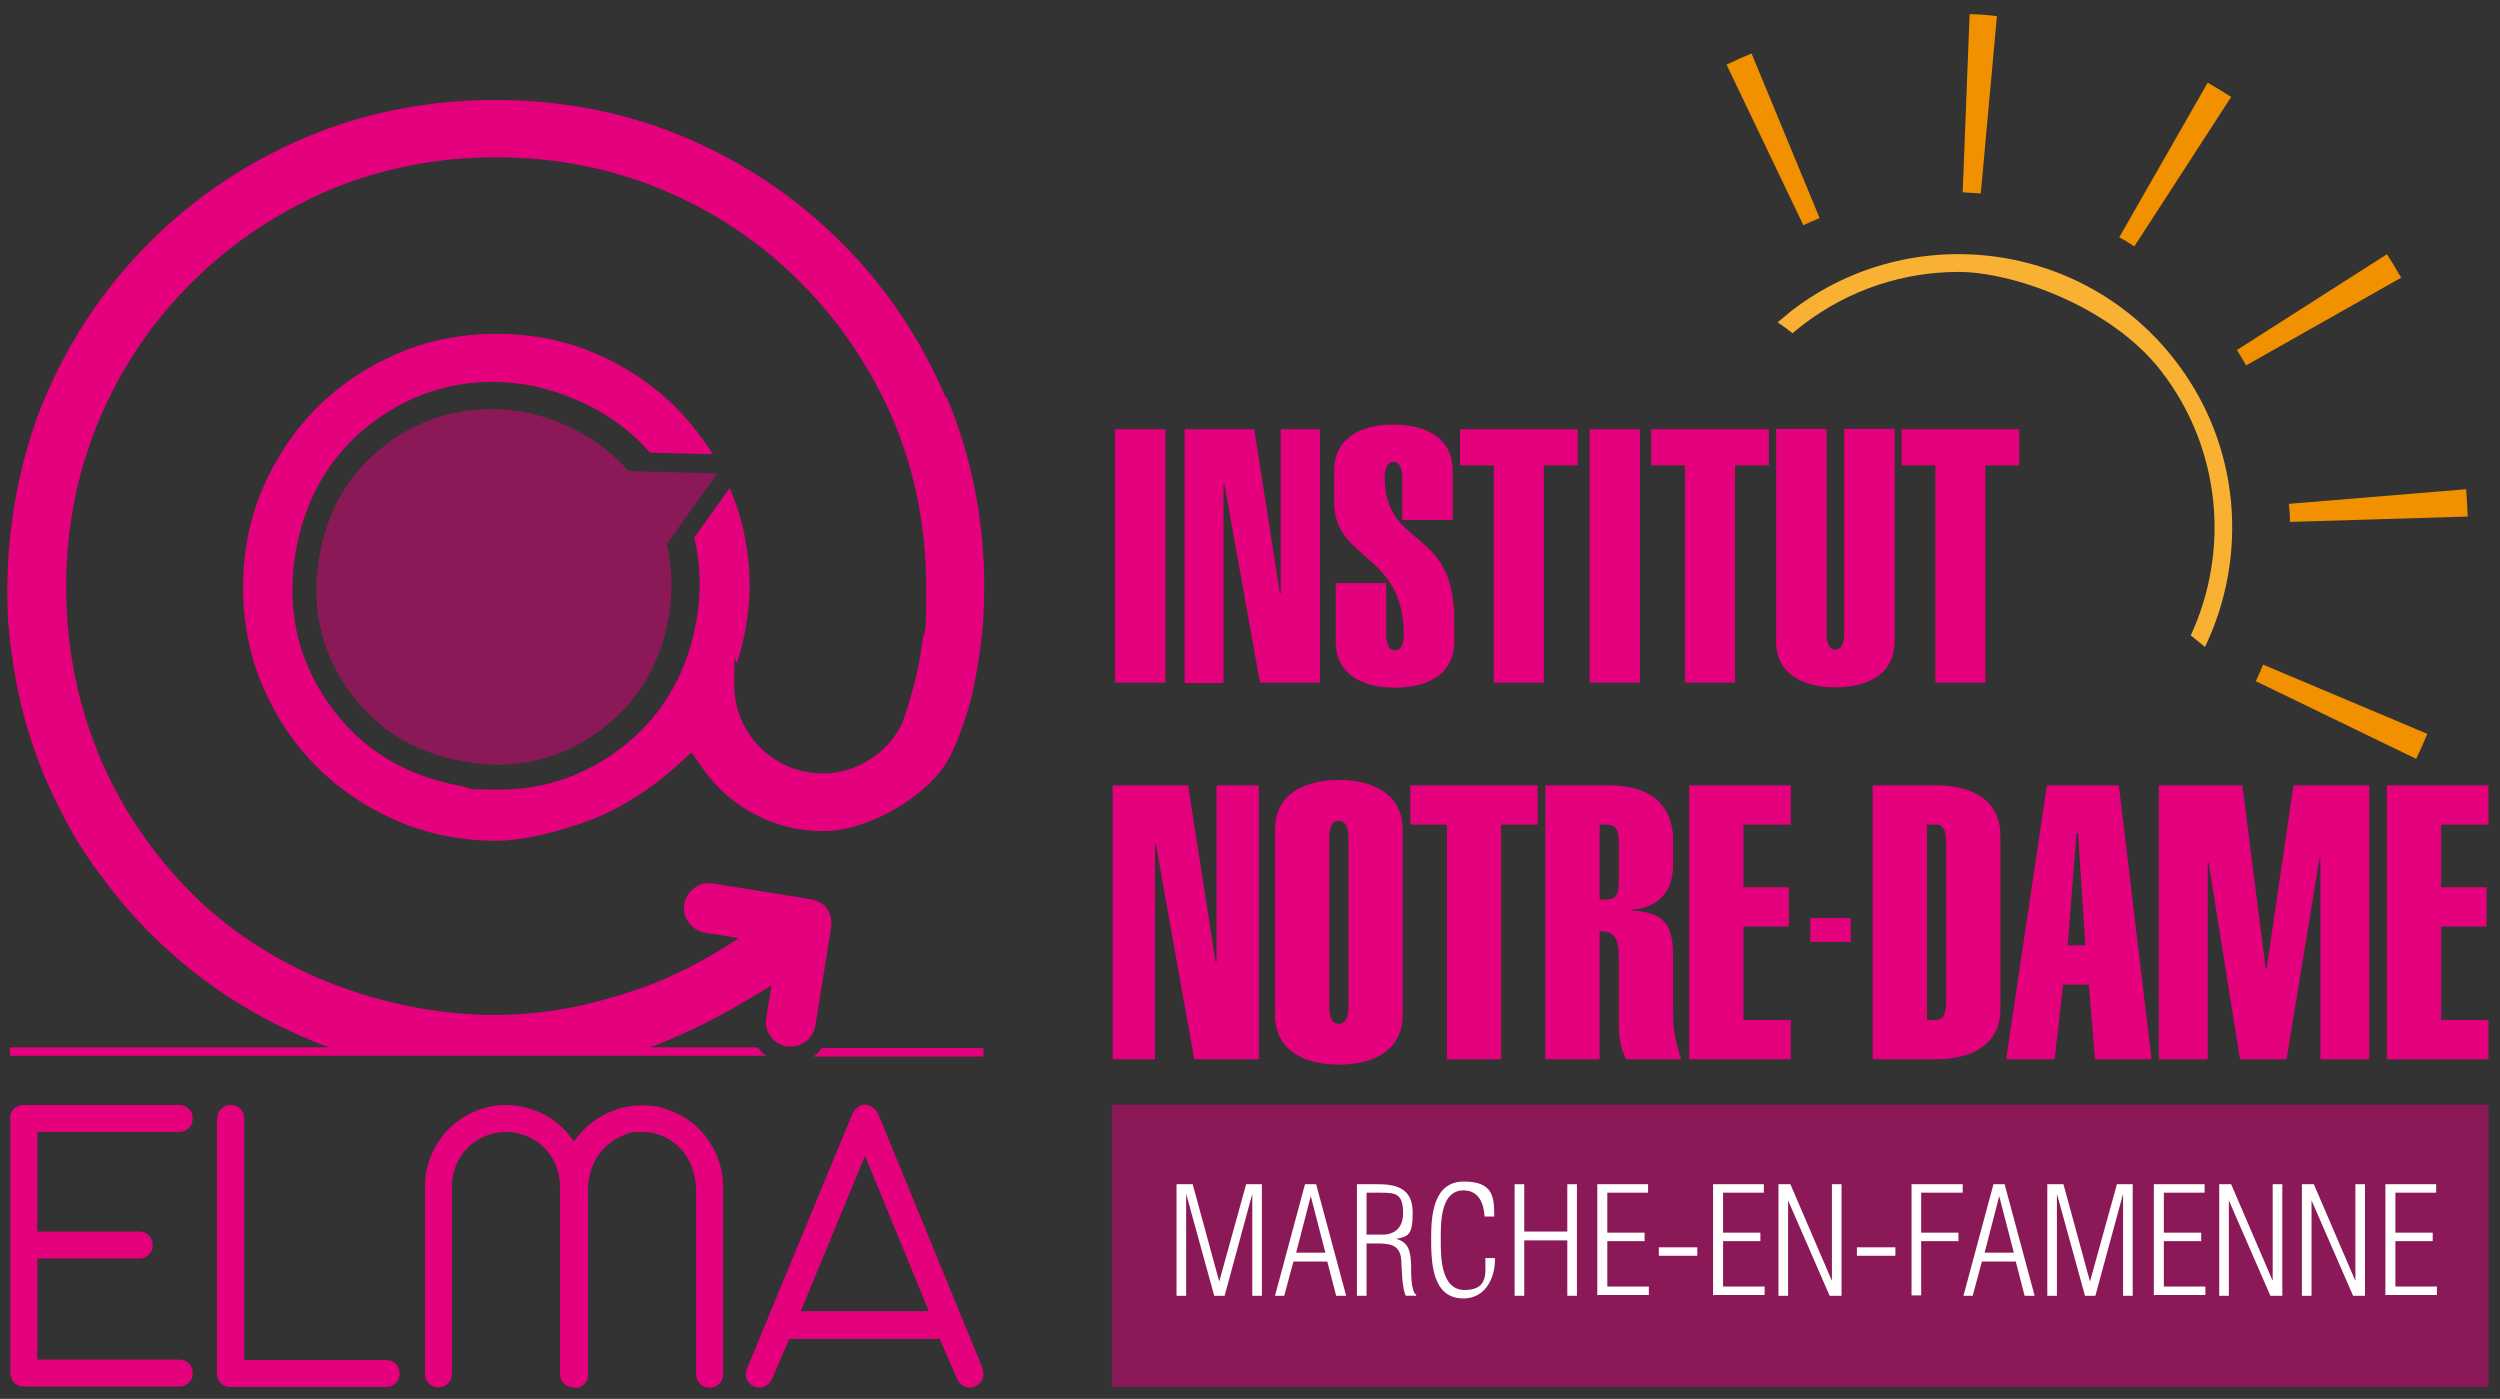
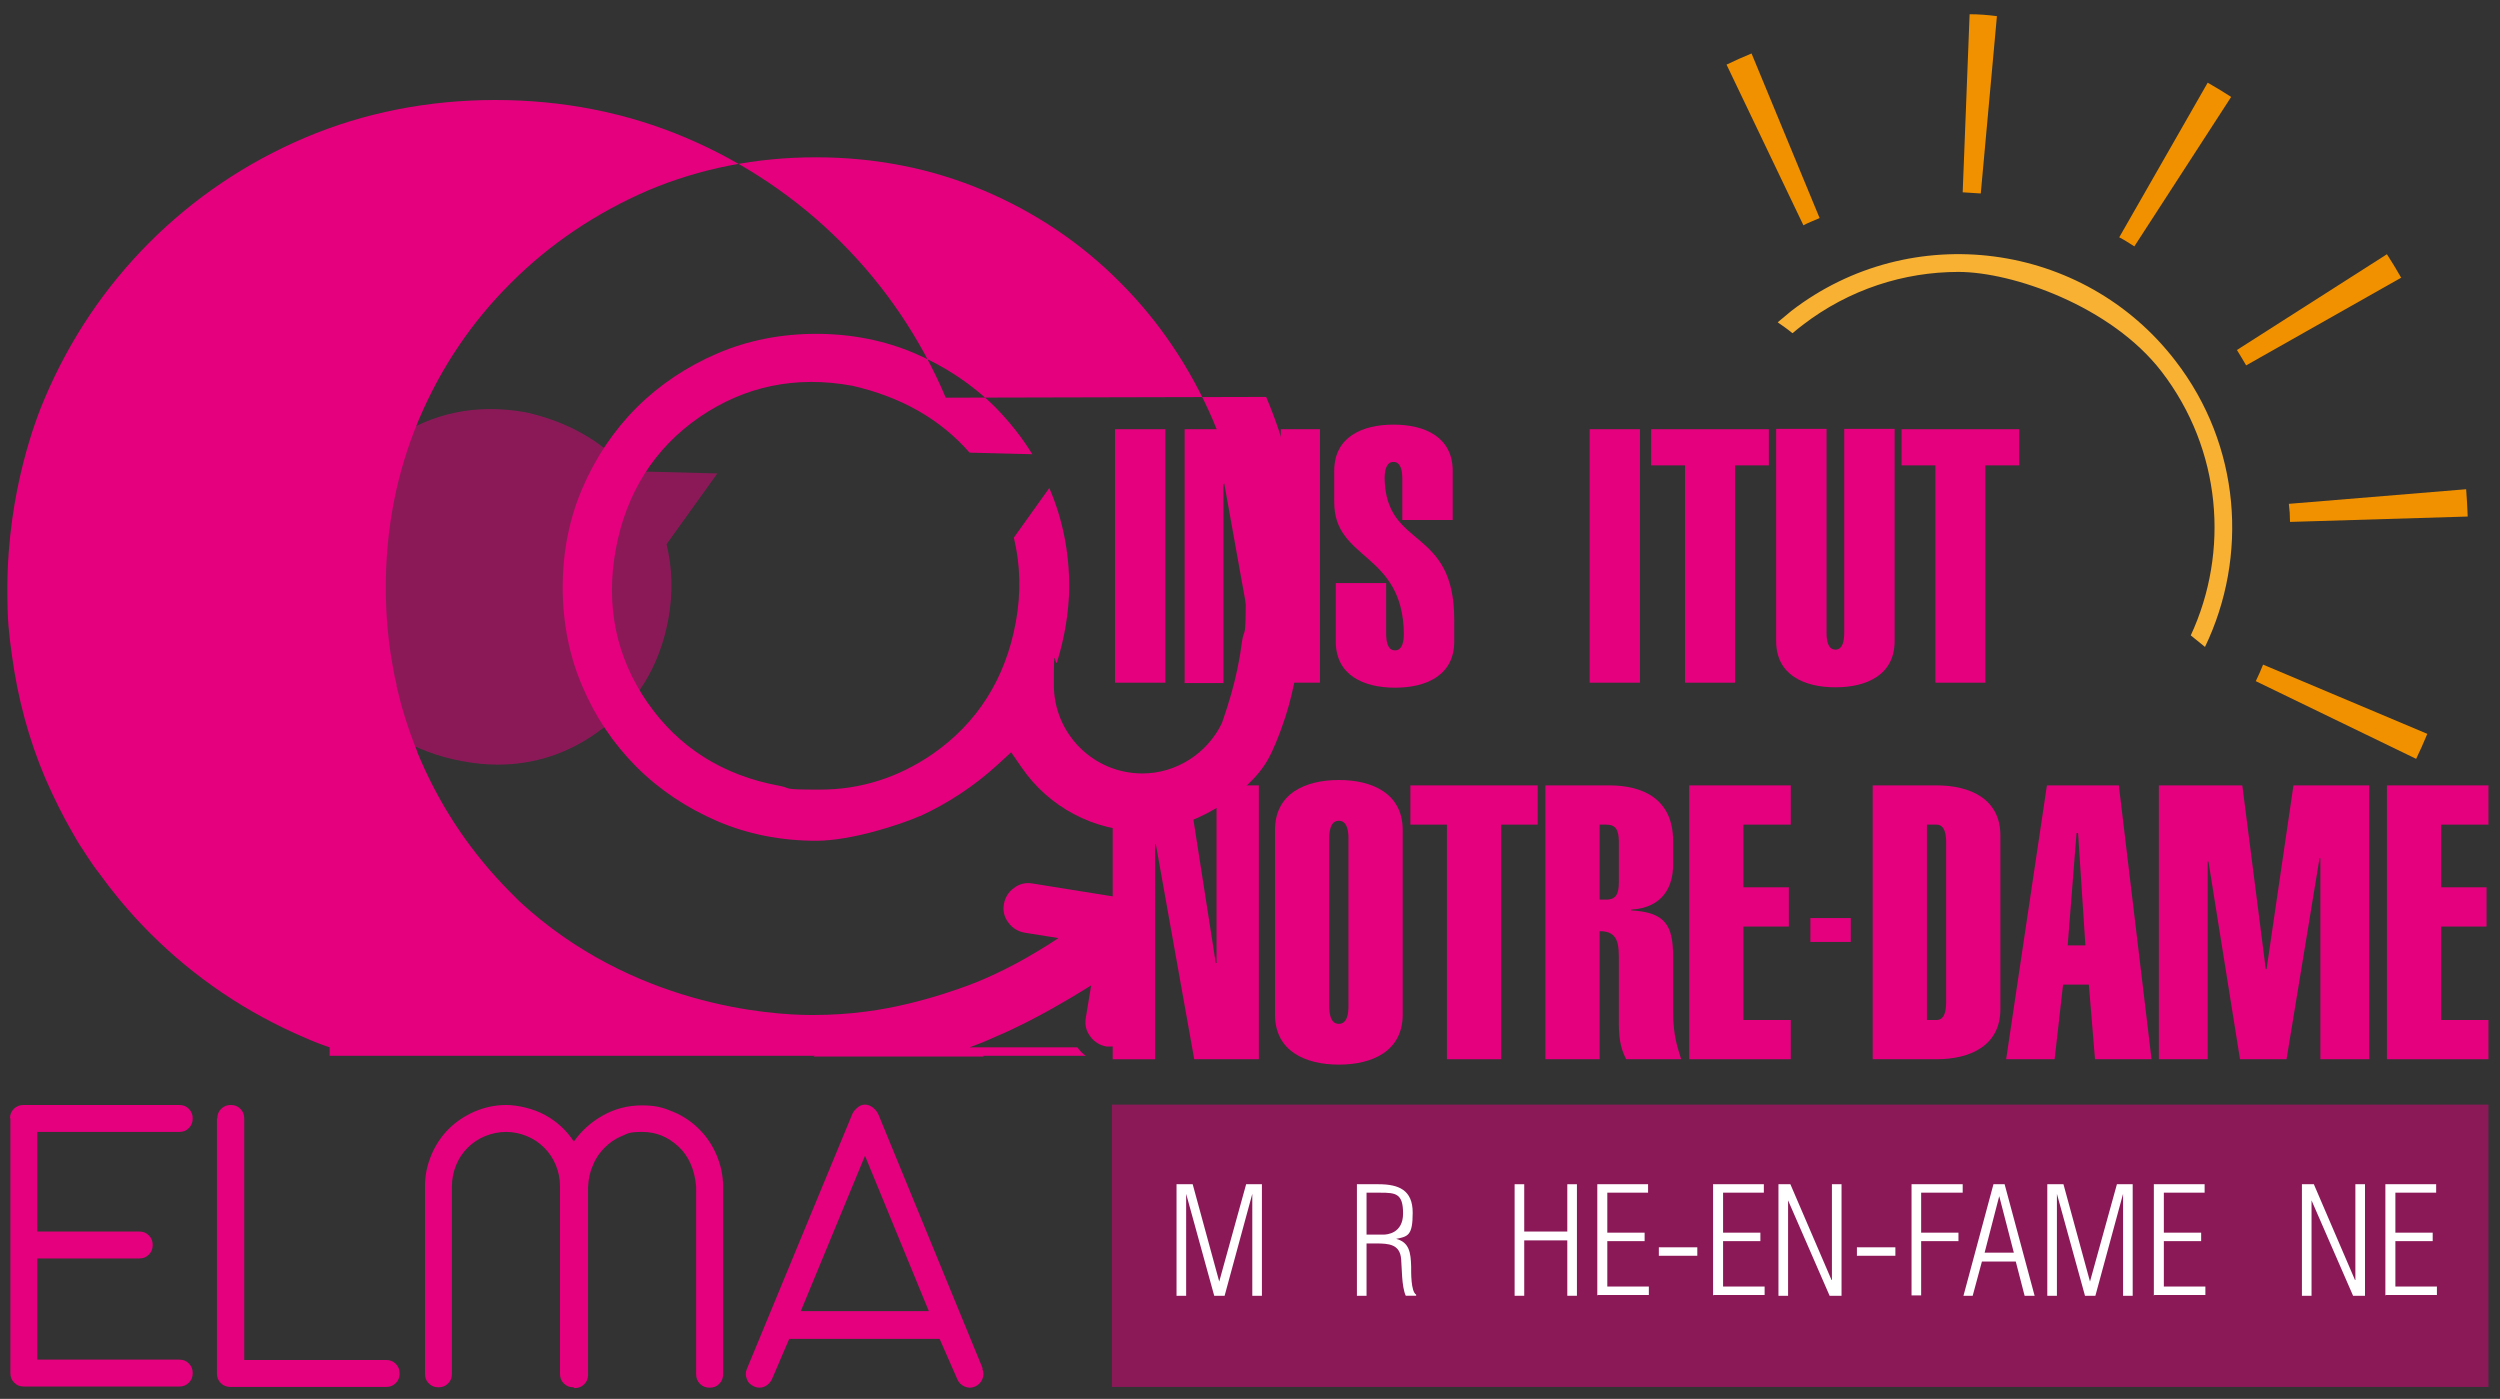
<svg xmlns="http://www.w3.org/2000/svg" id="Calque_1" version="1.1" viewBox="0 0 650 363.7">
  <rect x="0" y="0" width="650" height="363.7" fill="#333333" stroke="none" />
  <defs>
    <style>
      .st0, .st1 {
        fill: #e5007e;
      }

      .st2 {
        fill: #fff;
      }

      .st1 {
        opacity: .5;
      }

      .st3 {
        fill: #f29100;
      }

      .st4 {
        fill: #f8b133;
      }
    </style>
  </defs>
  <rect class="st1" x="289.1" y="287.2" width="357.9" height="73.4" />
  <g>
    <path class="st1" d="M186.5,123.1l-23.1-.6c-6.6-7.6-15.5-12.8-26.7-15.3-12.8-2.3-24.4.1-34.7,7.2-10.3,7.1-16.6,17.2-18.9,29.9-2.3,12.8.1,24.4,7.2,34.7,7.1,10.3,17.2,16.6,29.9,18.9,3.1.6,6.2.9,9.2.9,9.2,0,17.8-2.7,25.5-8.1,10.3-7.1,16.6-17.2,18.9-29.9,1.2-6.7,1-13.2-.5-19.3l13.2-18.4Z" />
    <g>
      <g>
        <path class="st0" d="M2.6,290.8c0-1,.3-1.8,1-2.5.7-.7,1.5-1,2.5-1h40.5c1,0,1.8.3,2.5,1,.7.7,1,1.5,1,2.5s-.3,1.8-1,2.5c-.7.7-1.5,1-2.5,1H9.7v25.9h26.5c1,0,1.8.3,2.5,1,.7.7,1,1.5,1,2.5s-.3,1.8-1,2.5c-.7.7-1.5,1-2.5,1H9.7v26.3h36.9c1,0,1.8.3,2.5,1,.7.7,1,1.5,1,2.5s-.3,1.8-1,2.5c-.7.7-1.5,1-2.5,1H6.2c-1,0-1.8-.3-2.5-1-.7-.7-1-1.5-1-2.5v-66.3Z" />
        <path class="st0" d="M56.5,290.8c0-1,.3-1.8,1-2.5.7-.7,1.5-1,2.5-1s1.8.3,2.5,1c.7.7,1,1.5,1,2.5v62.8h36.9c1,0,1.8.3,2.5,1,.7.7,1,1.5,1,2.5s-.3,1.8-1,2.5c-.7.7-1.5,1-2.5,1h-40.5c-1,0-1.8-.3-2.5-1-.7-.7-1-1.5-1-2.5v-66.3Z" />
        <path class="st0" d="M149.1,360.7c-1,0-1.8-.3-2.5-1-.7-.7-1-1.5-1-2.5v-48.8c0-2-.4-3.8-1.1-5.5-.7-1.7-1.7-3.2-3-4.5-1.3-1.3-2.8-2.3-4.5-3-1.7-.7-3.5-1.1-5.4-1.1s-3.8.4-5.5,1.1c-1.7.7-3.2,1.7-4.5,3-1.3,1.3-2.3,2.8-3,4.5-.7,1.7-1.1,3.6-1.1,5.5v48.8c0,1-.3,1.8-1,2.5-.7.7-1.5,1-2.5,1s-1.8-.3-2.5-1c-.7-.7-1-1.5-1-2.5v-48.8c0-2.9.6-5.6,1.7-8.2,1.1-2.6,2.6-4.8,4.5-6.7,1.9-1.9,4.2-3.4,6.7-4.5,2.6-1.1,5.3-1.7,8.2-1.7s7,.9,10.1,2.6c3.1,1.7,5.6,4,7.5,6.9,2-2.8,4.5-5.1,7.6-6.8,3-1.7,6.4-2.6,10.1-2.6s5.6.6,8.2,1.7c2.6,1.1,4.8,2.6,6.7,4.5,1.9,1.9,3.4,4.1,4.5,6.7,1.1,2.6,1.7,5.3,1.7,8.2v48.8c0,1-.3,1.8-1,2.5-.7.7-1.5,1-2.5,1s-1.8-.3-2.5-1c-.7-.7-1-1.5-1-2.5v-48.8c-.4-4.4-1.9-7.9-4.6-10.4-2.7-2.5-5.8-3.8-9.4-3.8s-3.7.4-5.4,1.1c-1.7.7-3.1,1.7-4.4,3-1.3,1.3-2.3,2.7-3,4.5-.8,1.7-1.2,3.6-1.3,5.7v48.8c0,1-.3,1.8-1,2.5-.7.7-1.5,1-2.5,1Z" />
        <path class="st0" d="M255.4,355.9c.4.9.4,1.8,0,2.7-.4.9-1,1.5-1.9,1.9-.9.4-1.8.4-2.7,0-.9-.4-1.5-1-1.9-1.9l-4.6-10.5h-39.1l-4.5,10.5c-.4.8-1,1.5-1.9,1.9-.9.4-1.8.4-2.7,0-.9-.4-1.6-1-1.9-1.9-.4-.9-.4-1.8,0-2.7l27.3-66c.2-.6.6-1.2,1.3-1.8.6-.6,1.3-.9,2.1-.9s1.4.3,2.1.8c.6.5,1.1,1.1,1.4,1.8l27.1,66ZM208.2,340.9h33.3l-16.6-40.4-16.7,40.4Z" />
      </g>
      <g>
        <path class="st0" d="M255.7,274.7v-2.2h-42c-.6.9-1.4,1.6-2.2,2.2h44.2Z" />
-         <path class="st0" d="M245.9,103.4c-6.5-15.3-15.6-28.8-27.2-40.4-11.5-11.5-25.1-20.7-40.4-27.2-15.3-6.5-32-9.8-49.5-9.8s-34.2,3.3-49.5,9.8c-15.3,6.5-28.9,15.7-40.4,27.2-11.5,11.5-20.7,25.1-27.2,40.4-2.2,5.1-9.7,24-9.8,49.5,0,4,.1,7.4.3,9.8.2,2.3.5,4.9.9,7.7,1.5,11.1,4.4,21.9,8.7,32,2.1,4.8,4.4,9.5,7,14,.2.4.5.8.7,1.2.7,1.3,1.5,2.5,2.3,3.7.4.6.7,1.1,1.1,1.7.9,1.3,1.7,2.6,2.7,3.8.3.4.6.8.9,1.2,3.8,5.2,8,10.1,12.6,14.7,11.5,11.5,25.1,20.7,40.4,27.2,2,.9,4.1,1.7,6.2,2.4H2.6v2.2h196.6c-.9-.6-1.6-1.4-2.2-2.2h-28c1.6-.6,3.8-1.4,6.4-2.6,6.6-2.8,11.5-5.5,15.1-7.5,2.7-1.5,6.1-3.5,10.1-6l-1.4,8.5c-.3,1.7.1,3.4,1.2,4.8,1,1.4,2.5,2.3,4.2,2.6.3,0,.7,0,1,0,3.1,0,5.9-2.3,6.4-5.5l4.1-25.5c.2-1.2,0-2.4-.4-3.5,0,0,0-.1,0-.2-.2-.4-.4-.7-.6-1.1,0,0,0,0,0,0,0,0,0,0-.1-.1-.2-.3-.5-.6-.7-.8,0,0-.2-.1-.3-.2-.2-.2-.5-.4-.8-.6,0,0-.1,0-.2,0-.7-.4-1.4-.7-2.2-.8l-25.5-4.1c-1.7-.3-3.4.1-4.8,1.2-1.4,1-2.3,2.5-2.6,4.2-.3,1.7.1,3.4,1.2,4.8,1,1.4,2.5,2.3,4.2,2.6l8.8,1.4c-3,2-6.6,4.2-10.8,6.5-4.3,2.3-7.9,3.9-10.1,4.8,0,0-14.1,5.9-29.1,7.8-4.4.6-9.1.9-13.9.9s-.2,0-.3,0c-10.8,0-46.6-2.4-75.9-29.5-.5-.5-1-1-1.5-1.5-.4-.4-.7-.7-1.1-1.1-9.7-9.8-17.5-21.2-23.1-34.1-.3-.7-.6-1.4-.9-2.1,0-.1,0-.2-.1-.4-2.4-5.9-4.1-11.6-5.3-16.8,0-.1,0-.3,0-.4-.3-1.1-.5-2.1-.7-3.2-1.4-7.1-2.1-14.5-2.1-22.1,0-15.5,2.9-30.1,8.6-43.6,5.7-13.5,13.8-25.5,24-35.6,10.2-10.2,22.2-18.2,35.6-24,13.5-5.7,28.1-8.6,43.6-8.6s30.1,2.9,43.6,8.6c13.5,5.7,25.5,13.8,35.6,24,10.2,10.2,18.2,22.2,24,35.6,5.7,13.5,8.6,28.1,8.6,43.6s-.3,9.5-1,14.2c-.2,1.7-.6,4.2-1.2,7.1-.8,3.9-2.1,8.6-4,14-3.8,7.9-11.9,13.1-20.7,13.1-12.7,0-23-10.3-23-23s.3-4,.9-6.1h0c0,0,0-.1,0-.1,1.9-6.2,3-12.7,3.1-19.2,0-9.1-1.7-17.7-5.1-25.6,0,0,0-.2-.1-.2l-9,12.6c0,0-.2.3-.2.3,1.7,7,1.9,14.4.5,22-2.7,14.7-10,26.2-21.7,34.3-8.9,6.1-18.7,9.2-29.2,9.2s-7-.3-10.6-1c-14.7-2.7-26.2-10-34.3-21.7-8.1-11.7-10.9-25.1-8.2-39.8,2.7-14.6,10-26.2,21.7-34.3,11.8-8.1,25.1-10.9,39.8-8.2,12.7,2.9,22.9,8.7,30.5,17.4,0,0,.4,0,.5,0l15.8.4c-2.7-4.4-5.9-8.4-9.5-12.1-6-6-13.1-10.7-21-14.1-7.9-3.4-16.6-5.1-25.7-5.1s-17.8,1.7-25.7,5.1c-7.9,3.4-15,8.1-21,14.1-6,6-10.7,13.1-14.1,21-3.4,7.9-5.1,16.6-5.1,25.7s1.7,17.8,5.1,25.7c3.4,8,8.1,15,14.1,21,6,6,13.1,10.7,21,14.1,7.9,3.4,16.6,5.1,25.7,5.1s21.9-4.2,26.9-6.4h.1c7.4-3.4,14.2-7.9,20.2-13.4l3.5-3.2,2.7,3.9c7.1,10.4,18.9,16.6,31.4,16.6s27.7-9.6,32.7-18.7c1.5-2.7,2.7-5.9,3.5-8.1,3-8.2,3.9-14.9,4.7-20.3.8-5.3,1.1-10.8,1.1-16.3,0-17.5-3.3-34.2-9.8-49.5Z" />
+         <path class="st0" d="M245.9,103.4c-6.5-15.3-15.6-28.8-27.2-40.4-11.5-11.5-25.1-20.7-40.4-27.2-15.3-6.5-32-9.8-49.5-9.8s-34.2,3.3-49.5,9.8c-15.3,6.5-28.9,15.7-40.4,27.2-11.5,11.5-20.7,25.1-27.2,40.4-2.2,5.1-9.7,24-9.8,49.5,0,4,.1,7.4.3,9.8.2,2.3.5,4.9.9,7.7,1.5,11.1,4.4,21.9,8.7,32,2.1,4.8,4.4,9.5,7,14,.2.4.5.8.7,1.2.7,1.3,1.5,2.5,2.3,3.7.4.6.7,1.1,1.1,1.7.9,1.3,1.7,2.6,2.7,3.8.3.4.6.8.9,1.2,3.8,5.2,8,10.1,12.6,14.7,11.5,11.5,25.1,20.7,40.4,27.2,2,.9,4.1,1.7,6.2,2.4v2.2h196.6c-.9-.6-1.6-1.4-2.2-2.2h-28c1.6-.6,3.8-1.4,6.4-2.6,6.6-2.8,11.5-5.5,15.1-7.5,2.7-1.5,6.1-3.5,10.1-6l-1.4,8.5c-.3,1.7.1,3.4,1.2,4.8,1,1.4,2.5,2.3,4.2,2.6.3,0,.7,0,1,0,3.1,0,5.9-2.3,6.4-5.5l4.1-25.5c.2-1.2,0-2.4-.4-3.5,0,0,0-.1,0-.2-.2-.4-.4-.7-.6-1.1,0,0,0,0,0,0,0,0,0,0-.1-.1-.2-.3-.5-.6-.7-.8,0,0-.2-.1-.3-.2-.2-.2-.5-.4-.8-.6,0,0-.1,0-.2,0-.7-.4-1.4-.7-2.2-.8l-25.5-4.1c-1.7-.3-3.4.1-4.8,1.2-1.4,1-2.3,2.5-2.6,4.2-.3,1.7.1,3.4,1.2,4.8,1,1.4,2.5,2.3,4.2,2.6l8.8,1.4c-3,2-6.6,4.2-10.8,6.5-4.3,2.3-7.9,3.9-10.1,4.8,0,0-14.1,5.9-29.1,7.8-4.4.6-9.1.9-13.9.9s-.2,0-.3,0c-10.8,0-46.6-2.4-75.9-29.5-.5-.5-1-1-1.5-1.5-.4-.4-.7-.7-1.1-1.1-9.7-9.8-17.5-21.2-23.1-34.1-.3-.7-.6-1.4-.9-2.1,0-.1,0-.2-.1-.4-2.4-5.9-4.1-11.6-5.3-16.8,0-.1,0-.3,0-.4-.3-1.1-.5-2.1-.7-3.2-1.4-7.1-2.1-14.5-2.1-22.1,0-15.5,2.9-30.1,8.6-43.6,5.7-13.5,13.8-25.5,24-35.6,10.2-10.2,22.2-18.2,35.6-24,13.5-5.7,28.1-8.6,43.6-8.6s30.1,2.9,43.6,8.6c13.5,5.7,25.5,13.8,35.6,24,10.2,10.2,18.2,22.2,24,35.6,5.7,13.5,8.6,28.1,8.6,43.6s-.3,9.5-1,14.2c-.2,1.7-.6,4.2-1.2,7.1-.8,3.9-2.1,8.6-4,14-3.8,7.9-11.9,13.1-20.7,13.1-12.7,0-23-10.3-23-23s.3-4,.9-6.1h0c0,0,0-.1,0-.1,1.9-6.2,3-12.7,3.1-19.2,0-9.1-1.7-17.7-5.1-25.6,0,0,0-.2-.1-.2l-9,12.6c0,0-.2.3-.2.3,1.7,7,1.9,14.4.5,22-2.7,14.7-10,26.2-21.7,34.3-8.9,6.1-18.7,9.2-29.2,9.2s-7-.3-10.6-1c-14.7-2.7-26.2-10-34.3-21.7-8.1-11.7-10.9-25.1-8.2-39.8,2.7-14.6,10-26.2,21.7-34.3,11.8-8.1,25.1-10.9,39.8-8.2,12.7,2.9,22.9,8.7,30.5,17.4,0,0,.4,0,.5,0l15.8.4c-2.7-4.4-5.9-8.4-9.5-12.1-6-6-13.1-10.7-21-14.1-7.9-3.4-16.6-5.1-25.7-5.1s-17.8,1.7-25.7,5.1c-7.9,3.4-15,8.1-21,14.1-6,6-10.7,13.1-14.1,21-3.4,7.9-5.1,16.6-5.1,25.7s1.7,17.8,5.1,25.7c3.4,8,8.1,15,14.1,21,6,6,13.1,10.7,21,14.1,7.9,3.4,16.6,5.1,25.7,5.1s21.9-4.2,26.9-6.4h.1c7.4-3.4,14.2-7.9,20.2-13.4l3.5-3.2,2.7,3.9c7.1,10.4,18.9,16.6,31.4,16.6s27.7-9.6,32.7-18.7c1.5-2.7,2.7-5.9,3.5-8.1,3-8.2,3.9-14.9,4.7-20.3.8-5.3,1.1-10.8,1.1-16.3,0-17.5-3.3-34.2-9.8-49.5Z" />
      </g>
    </g>
  </g>
  <g>
    <path class="st3" d="M628.2,197.3l-41.7-20.2c.7-1.4,1.3-2.8,1.9-4.3l42.7,18c-.9,2.2-1.9,4.4-2.9,6.5ZM595.4,135.7c0-1.6-.1-3.1-.3-4.7l46.1-3.8c.2,2.4.3,4.8.4,7.1l-46.3,1.4ZM584,95c-.8-1.4-1.6-2.7-2.4-4l39-24.9c1.3,2,2.5,4,3.7,6.1l-40.3,22.8ZM555,64.1c-1.3-.8-2.6-1.7-4-2.4l23-40.2c2.1,1.2,4.1,2.4,6.1,3.7l-25.2,38.9ZM468.9,58.6l-20-41.8c2.1-1,4.3-2,6.5-2.9l17.7,42.8c-1.4.6-2.9,1.2-4.3,1.9ZM515,50.3c-1.5-.1-3.1-.2-4.7-.3l1.8-46.3c2.4,0,4.8.2,7.1.5l-4.2,46.1Z" />
    <path class="st4" d="M466.1,86.6c.8-.7,1.7-1.4,2.6-2.1,12.1-9.3,26.4-13.8,40.5-13.8s39.7,8.9,52.8,25.9c15.6,20.3,17.7,46.8,7.6,68.6,1.2,1,2.5,2,3.7,3,11.3-23.5,9.3-52.4-7.7-74.4-23.9-31.1-68.7-36.9-99.8-13-1.2,1-2.4,2-3.6,3,1.3.9,2.6,1.8,3.8,2.8Z" />
  </g>
  <g>
    <path class="st0" d="M289.9,177.5v-65.9h13.1v65.9h-13.1Z" />
    <path class="st0" d="M308,177.5v-65.9h18.1l6.7,42.8h.2v-42.8h10.2v65.9h-15.6l-9.3-51.8-.2.2v51.7h-10.2Z" />
    <path class="st0" d="M364.6,135.1v-10.6c0-1.9-.3-4.4-2.3-4.4s-2.3,2.5-2.3,4.4c.4,18.4,18.1,12.3,18.1,36.6v5.7c0,8.8-7.3,12-15.4,12s-15.4-3.2-15.4-12v-15.2h13.1v13.1c0,1.9.3,4.4,2.3,4.4s2.3-2.5,2.3-4.4c-.3-21.2-18.1-18.9-18.1-34.1v-8.2c0-8.8,7.3-12,15.4-12s15.4,3.2,15.4,12v12.8h-13.1Z" />
-     <path class="st0" d="M401.5,177.5h-13.1v-56.5h-8.8v-9.4h30.6v9.4h-8.8v56.5Z" />
    <path class="st0" d="M413.3,177.5v-65.9h13.1v65.9h-13.1Z" />
    <path class="st0" d="M451.2,177.5h-13.1v-56.5h-8.8v-9.4h30.6v9.4h-8.8v56.5Z" />
    <path class="st0" d="M492.6,166.7c0,8.8-7.3,12-15.4,12s-15.4-3.2-15.4-12v-55.2h13.1v53c0,1.9.3,4.4,2.3,4.4s2.3-2.5,2.3-4.4v-53h13.1v55.2Z" />
    <path class="st0" d="M516.3,177.5h-13.1v-56.5h-8.8v-9.4h30.6v9.4h-8.8v56.5Z" />
    <path class="st0" d="M289.3,275.4v-71.2h19.6l7.2,46.2h.2v-46.2h11v71.2h-16.8l-10-56-.2.2v55.8h-11Z" />
    <path class="st0" d="M331.5,215.8c0-9.5,7.9-13,16.6-13s16.6,3.5,16.6,13v48c0,9.5-7.9,13-16.6,13s-16.6-3.5-16.6-13v-48ZM350.6,218.1c0-2-.3-4.7-2.5-4.7s-2.5,2.7-2.5,4.7v43.4c0,2,.3,4.7,2.5,4.7s2.5-2.7,2.5-4.7v-43.4Z" />
    <path class="st0" d="M390.3,275.4h-14.1v-61h-9.5v-10.2h33.1v10.2h-9.5v61Z" />
    <path class="st0" d="M401.8,275.4v-71.2h16.6c8.7,0,16.6,3.5,16.6,14.4v6.3c0,5.3-2.4,11.1-10.9,11.6v.2c8.9.5,10.9,3.9,10.9,12v14.1c0,6.9,1.3,9.8,2.1,12.6h-14.3c-1-2-1.9-4.3-1.9-9.2v-16.2c0-4.4,0-7.9-5-7.9v33.3h-14.1ZM415.9,233.9h1.7c2.3,0,3.3-1.1,3.3-4.5v-10.5c0-3.4-1-4.5-3.3-4.5h-1.7v19.5Z" />
    <path class="st0" d="M439.2,275.4v-71.2h26.4v10.2h-12.3v16.3h11.8v10.2h-11.8v24.3h12.3v10.2h-26.4Z" />
    <path class="st0" d="M486.9,204.2h16.6c8.7,0,16.6,3.5,16.6,13v45.2c0,9.5-7.9,13-16.6,13h-16.6v-71.2ZM501,265.2h2.5c2.2,0,2.5-2.7,2.5-4.7v-41.4c0-2-.3-4.7-2.5-4.7h-2.5v50.8Z" />
    <path class="st0" d="M532.2,204.2h18.7l8.5,71.2h-14.7l-1.6-19.4h-6.7l-2.2,19.4h-12.6l10.6-71.2ZM542.2,245.8l-1.9-29.2h-.4l-2.3,29.2h4.6Z" />
    <path class="st0" d="M561.3,275.4v-71.2h21.7l6.1,47.8h.2l7-47.8h19.7v71.2h-12.7v-52.2l-.2-.2-8.6,52.4h-12.1l-8.2-51.4h-.2v51.4h-12.7Z" />
    <path class="st0" d="M620.6,275.4v-71.2h26.4v10.2h-12.3v16.3h11.8v10.2h-11.8v24.3h12.3v10.2h-26.4Z" />
  </g>
  <g>
    <path class="st2" d="M308.4,336.9h-2.5v-29h4.2l6.9,25.3h0l7-25.3h4.1v29h-2.5v-26.5h0l-7.2,26.5h-2.7l-7.3-26.5h0v26.5Z" />
-     <path class="st2" d="M342.2,307.9l7.8,29h-2.6l-2.3-8.9h-8.8l-2.4,8.9h-2.4l7.8-29h2.9ZM344.6,325.7l-3.8-14.7h0l-3.8,14.7h7.7Z" />
    <path class="st2" d="M355.3,323.2v13.7h-2.5v-29h5.6c5.3,0,8.9,1.5,8.9,7.4s-1.2,6.2-4.3,6.8h0c3.4.9,3.8,3.5,3.9,7.2,0,1.4-.1,6.5,1.3,7.3v.3h-2.7c-1.1-2.4-1-7.4-1.2-9.5-.3-3.9-3.2-4.1-6.5-4.1h-2.6ZM355.3,321h4.4c.9,0,5.1-.3,5.1-5.5s-1.9-5.4-5.9-5.4h-3.6v10.9Z" />
-     <path class="st2" d="M388.7,327.1c.1,5-2.4,10.5-8.2,10.5-8.4,0-8.4-9.9-8.4-16s.8-14.4,8.5-14.4,7.9,4.1,7.9,9.1h-2.5c-.2-3.4-1.5-6.8-5.5-6.8-6.1,0-5.9,8.8-5.9,12.7s-.2,13.2,6.2,13.2,5.3-4.7,5.4-8.3h2.5Z" />
    <path class="st2" d="M393.8,336.9v-29h2.5v12.3h11.2v-12.3h2.5v29h-2.5v-14.4h-11.2v14.4h-2.5Z" />
    <path class="st2" d="M415.3,336.9v-29h13.2v2.2h-10.6v10.4h9.7v2.2h-9.7v11.8h10.8v2.2h-13.3Z" />
    <path class="st2" d="M431.3,326.5v-2.2h10v2.2h-10Z" />
    <path class="st2" d="M445.4,336.9v-29h13.2v2.2h-10.6v10.4h9.7v2.2h-9.7v11.8h10.8v2.2h-13.3Z" />
    <path class="st2" d="M476.3,332.8h0v-24.9h2.5v29h-3.1l-10.8-24.8h0v24.8h-2.5v-29h3.1l10.7,24.9Z" />
    <path class="st2" d="M482.8,326.5v-2.2h10v2.2h-10Z" />
    <path class="st2" d="M497,336.9v-29h13.3v2.2h-10.8v10.4h9.7v2.2h-9.7v14.1h-2.5Z" />
    <path class="st2" d="M521.2,307.9l7.8,29h-2.6l-2.3-8.9h-8.8l-2.4,8.9h-2.4l7.8-29h2.9ZM523.6,325.7l-3.8-14.7h0l-3.8,14.7h7.7Z" />
    <path class="st2" d="M534.8,336.9h-2.5v-29h4.2l6.9,25.3h0l7-25.3h4.1v29h-2.5v-26.5h0l-7.2,26.5h-2.7l-7.3-26.5h0v26.5Z" />
    <path class="st2" d="M560,336.9v-29h13.2v2.2h-10.6v10.4h9.7v2.2h-9.7v11.8h10.8v2.2h-13.3Z" />
-     <path class="st2" d="M590.9,332.8h0v-24.9h2.5v29h-3.1l-10.8-24.8h0v24.8h-2.5v-29h3.1l10.7,24.9Z" />
    <path class="st2" d="M612.4,332.8h0v-24.9h2.5v29h-3.1l-10.8-24.8h0v24.8h-2.5v-29h3.1l10.7,24.9Z" />
    <path class="st2" d="M620.2,336.9v-29h13.2v2.2h-10.6v10.4h9.7v2.2h-9.7v11.8h10.8v2.2h-13.3Z" />
  </g>
  <rect class="st0" x="470.7" y="238.7" width="10.5" height="6.2" />
</svg>